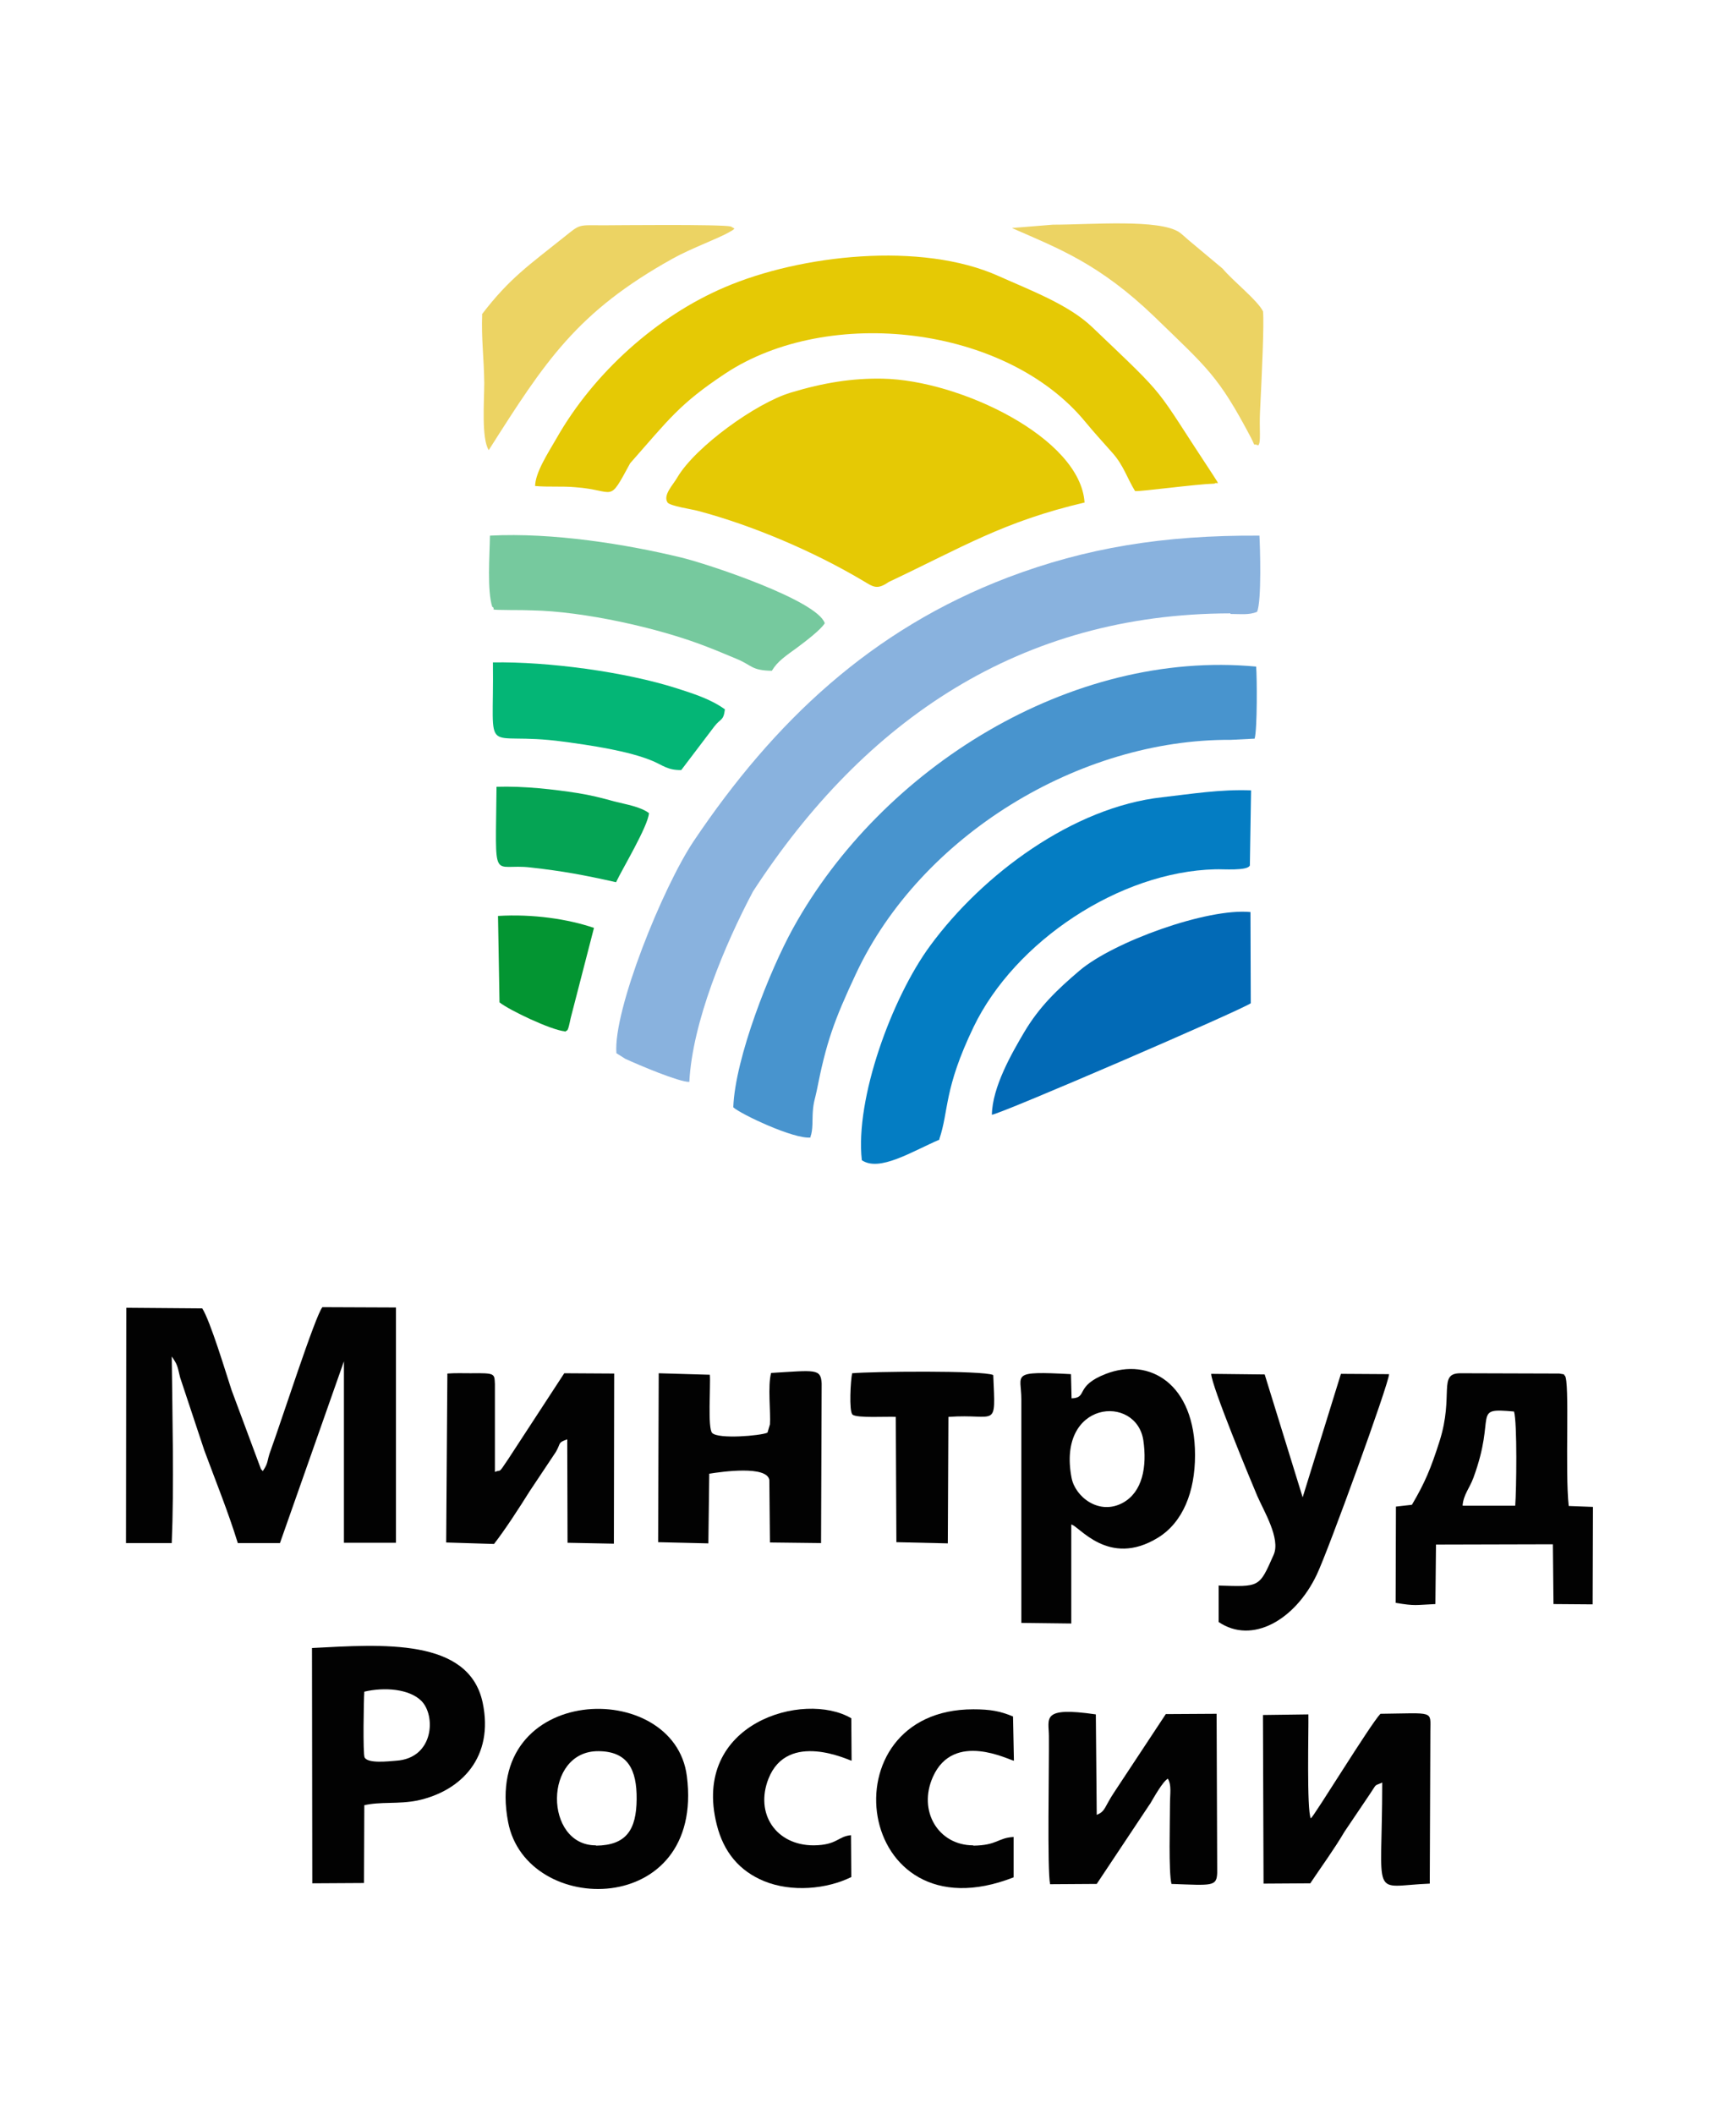
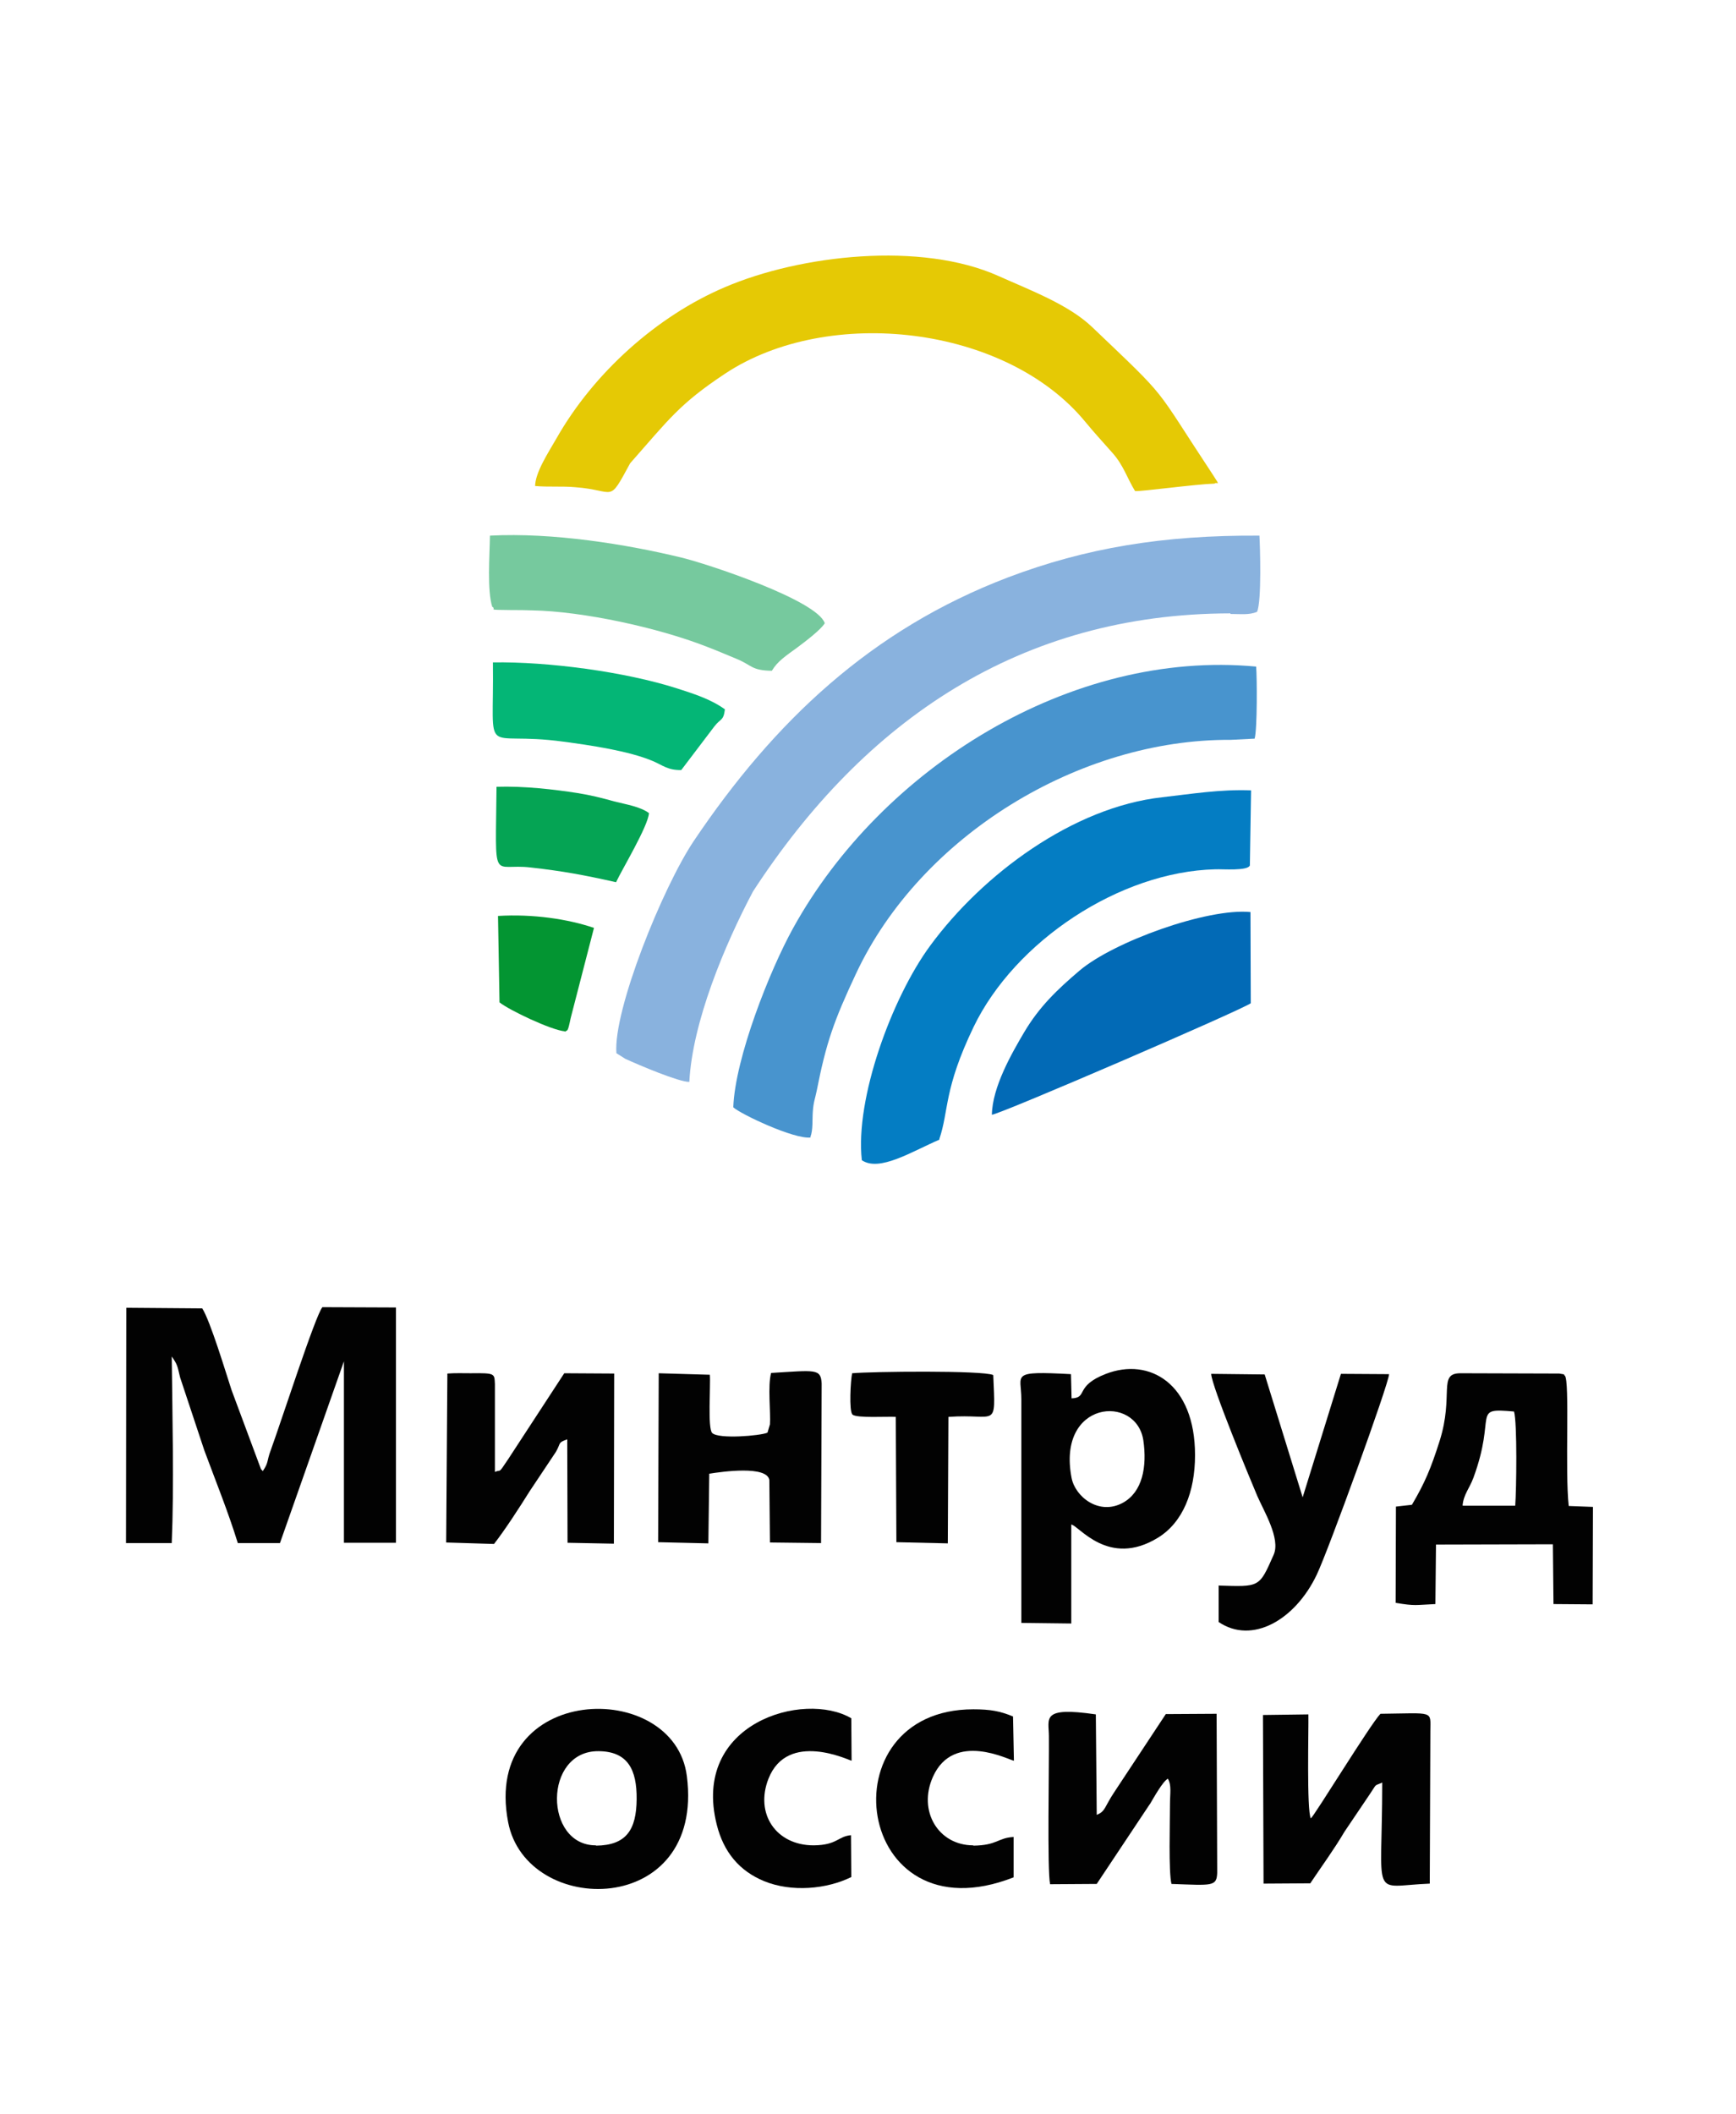
<svg xmlns="http://www.w3.org/2000/svg" xmlns:ns1="http://sodipodi.sourceforge.net/DTD/sodipodi-0.dtd" xmlns:ns2="http://www.inkscape.org/namespaces/inkscape" xml:space="preserve" width="58.07mm" height="70.709mm" version="1.1" style="clip-rule:evenodd;fill-rule:evenodd;image-rendering:optimizeQuality;shape-rendering:geometricPrecision;text-rendering:geometricPrecision" viewBox="0 0 5807.001 7070.772" id="svg59" ns1:docname="mintrud — копия.svg" ns2:version="1.0.2-2 (e86c870879, 2021-01-15)">
  <ns1:namedview pagecolor="#ffffff" bordercolor="#666666" borderopacity="1" objecttolerance="10" gridtolerance="10" guidetolerance="10" ns2:pageopacity="0" ns2:pageshadow="2" ns2:window-width="1920" ns2:window-height="1017" id="namedview61" showgrid="false" fit-margin-top="0" fit-margin-left="0" fit-margin-right="0" fit-margin-bottom="0" ns2:zoom="1.3810699" ns2:cx="38.060964" ns2:cy="125.02885" ns2:window-x="-8" ns2:window-y="-8" ns2:window-maximized="1" ns2:current-layer="svg59" ns2:document-rotation="0" />
  <defs id="defs4">
    <style type="text/css" id="style2">
   
    .fil1 {fill:#020202}
    .fil6 {fill:#026AB6}
    .fil10 {fill:#039532}
    .fil5 {fill:#047DC3}
    .fil8 {fill:#04B676}
    .fil9 {fill:#05A454}
    .fil4 {fill:#4894CE}
    .fil7 {fill:#76C99E}
    .fil3 {fill:#89B2DE}
    .fil2 {fill:#E5C905}
    .fil0 {fill:#ECD363}
   
  </style>
  </defs>
-   <path class="fil0" d="m 3386.872,763.456 c 155,68 291,119 475,296 176,171 213,196 323,405 18,35 2,16 24,25 10,-9 3,-54 6,-113 6,-120 14,-295 10,-335 -17,-36 -102,-103 -135,-143 l -116,-97 c -7,-6 -11,-10 -18,-16 l -10,-8 c -66,-46 -297,-26 -424,-26 l -136,11 z" id="path7" />
-   <path class="fil0" d="m 1612.872,1051.456 c -3,83 6,146 7,229 0,60 -10,186 15,225 188,-296 294,-462 616,-641 63,-35 153,-67 190,-89 16,-9 9,-5 16,-11 l -12,-7 c -34,-8 -400,-4 -421,-4 -93,0 -80,-6 -139,41 -112,90 -180,135 -273,257 z" id="path9" />
  <path class="fil1" d="m 879.473,4920.998 c -2,-2 -5,-7 -6,-6 l -99,-266 c -19,-58 -71,-231 -98,-273 l -254,-2 -1,787 h 153 c 8,-190 2,-431 0,-624 20,28 19,33 28,70 l 81,244 c 37,100 80,206 112,310 h 141 l 214,-608 v 607 h 174 v -787 l -246,-1 c -23,26 -138,383 -173,479 -14,37 -6,40 -27,70 z" id="path11" />
  <path class="fil1" d="m 4892.473,5034.998 c 3,-36 23,-57 36,-92 79,-214 -9,-235 136,-222 11,37 8,263 4,315 h -175 z m -170,-2 -53,6 -1,322 c 67,11 65,7 133,4 l 2,-199 391,-1 2,200 131,1 1,-326 -81,-3 c -13,-116 4,-419 -13,-436 -8,-4 9,-3 -19,-7 l -330,-1 c -77,0 -21,72 -70,227 -29,91 -49,139 -92,212 z" id="path13" />
  <path class="fil1" d="m 3584.473,4942.998 c -50,-259 216,-281 240,-126 13,89 -3,173 -68,209 -80,44 -160,-20 -172,-83 z m 0,-266 -2,-81 c -206,-11 -166,0 -166,84 v 748 l 167,2 v -331 c 24,2 124,146 290,44 83,-51 124,-153 124,-276 0,-240 -153,-328 -298,-272 -106,41 -59,80 -115,82 z" id="path15" />
-   <path class="fil1" d="m 1218.619,5657.998 c 68,-16 150,-9 190,30 50,48 44,193 -84,201 -26,2 -94,10 -105,-11 -6,-11 -3,-195 -1,-220 z m -1,380 c 55,-13 115,-3 179,-16 148,-32 256,-146 218,-327 -46,-218 -337,-195 -571,-183 l 1,787 173,-1 1,-260 z" id="path17" />
  <path class="fil1" d="m 3846.619,6033.998 c 13,-22 43,-76 60,-85 13,23 7,48 7,86 0,60 -5,226 5,266 137,5 151,9 153,-37 l -2,-532 -170,1 -171,259 c -35,52 -30,66 -60,78 l -3,-336 c -185,-27 -157,14 -157,73 1,101 -6,449 4,495 l 156,-1 177,-266 z" id="path19" />
  <path class="fil1" d="m 1491.473,5158.998 161,5 c 36,-46 84,-120 119,-176 l 88,-132 c 18,-31 5,-30 38,-42 l 1,346 155,3 1,-569 -167,-1 -188,288 c -35,52 -21,32 -44,42 v -294 c -2,-35 2,-37 -81,-36 -26,0 -52,-1 -78,1 l -4,565 z" id="path21" />
  <path class="fil1" d="m 4383.619,6297.998 c 36,-54 78,-111 114,-172 l 85,-126 c 25,-37 12,-25 41,-38 0,401 -42,346 159,338 l 2,-510 c 0,-70 15,-60 -167,-58 -33,34 -222,343 -233,350 -14,-29 -7,-297 -8,-348 l -152,2 2,564 157,-1 z" id="path23" />
  <path class="fil1" d="m 4076.473,5301.998 v 123 c 112,76 256,-7 328,-158 38,-79 242,-641 242,-671 l -161,-1 -128,413 -127,-411 -179,-2 c 1,40 131,354 154,408 21,49 79,143 55,197 -49,111 -46,107 -185,103 z" id="path25" />
  <path class="fil1" d="m 1993.619,6171.998 c -174,1 -177,-317 9,-315 97,1 128,61 127,161 -1,100 -33,154 -136,155 z m -294,-78 c 61,320 658,321 598,-153 -41,-331 -687,-312 -598,153 z" id="path27" />
  <path class="fil1" d="m 2566.473,4791.998 c -23,10 -162,22 -184,1 -16,-15 -5,-158 -8,-195 l -171,-5 -2,565 168,4 3,-233 c 43,-7 193,-28 201,21 l 2,209 171,2 2,-534 c -3,-50 -20,-44 -169,-35 -12,42 -1,135 -4,172 l -8,27 z" id="path29" />
  <path class="fil1" d="m 2721.619,6171.998 c -126,0 -197,-106 -151,-223 64,-162 270,-61 278,-60 l -1,-142 c -158,-93 -536,15 -450,356 23,92 76,155 159,189 91,37 208,27 291,-14 l -1,-140 c -44,4 -46,33 -124,34 z" id="path31" />
  <path class="fil1" d="m 3255.619,6171.998 c -117,0 -186,-115 -135,-229 69,-155 255,-56 271,-54 l -3,-148 c -43,-18 -76,-24 -133,-24 -499,0 -399,771 135,562 v -135 c -54,3 -54,28 -135,29 z" id="path33" />
  <path class="fil1" d="m 2996.473,4738.998 2,419 172,4 2,-423 c 163,-12 158,45 150,-140 -35,-16 -406,-12 -472,-6 -5,22 -11,126 1,138 13,13 118,6 145,8 z" id="path35" />
  <path class="fil2" d="m 1789.872,1625.456 c 46,4 89,0 134,4 138,10 109,58 184,-80 129,-146 164,-198 318,-300 346,-229 940,-161 1205,162 33,40 55,63 91,104 37,42 48,83 75,127 19,2 201,-23 266,-25 7,-8 23,14 -6,-30 -205,-310 -139,-241 -404,-494 -79,-75 -205,-122 -312,-170 -260,-117 -664,-71 -916,37 -228,97 -439,287 -563,505 -28,49 -72,115 -72,162 z" id="path37" />
-   <path class="fil2" d="m 3627.872,1680.456 c -14,-216 -417,-409 -675,-414 -100,-2 -197,13 -309,47 -115,35 -317,180 -378,283 -14,25 -49,59 -33,84 8,12 83,23 101,28 185,49 390,137 553,234 35,21 47,31 86,4 246,-116 383,-202 656,-266 z" id="path39" />
  <path class="fil3" d="m 4115.872,2053.456 c 36,0 61,4 89,-7 16,-36 10,-221 8,-255 -322,-2 -581,41 -842,140 -456,174 -781,481 -1050,881 -104,155 -270,566 -259,710 l 30,19 c 46,21 180,78 214,77 10,-199 118,-458 213,-637 373,-573 894,-929 1597,-930 z" id="path41" />
  <path class="fil4" d="m 2710.872,3802.456 c 9,-23 6,-56 8,-84 2,-32 8,-45 13,-70 32,-162 57,-233 132,-393 216,-460 746,-784 1253,-781 l 80,-4 c 9,-33 8,-205 5,-241 -620,-58 -1253,339 -1549,875 -78,141 -194,434 -200,599 23,22 204,108 259,101 z" id="path43" />
  <path class="fil5" d="m 3141.872,3810.456 c 33,-97 14,-166 115,-376 138,-286 488,-519 808,-527 26,-1 109,6 116,-13 l 4,-251 c -103,-4 -200,12 -297,23 -299,33 -601,258 -776,496 -129,175 -252,513 -229,718 59,40 167,-29 260,-69 z" id="path45" />
  <path class="fil6" d="m 3317.872,3728.456 c 33,-4 830,-348 866,-373 l -1,-305 c -144,-14 -458,99 -572,196 -74,63 -134,120 -185,206 -40,68 -107,183 -108,277 z" id="path47" />
  <path class="fil7" d="m 1646.872,2029.456 c 17,10 -27,10 65,11 22,0 46,0 68,1 170,3 422,58 583,121 37,14 64,26 103,42 50,21 48,38 116,39 19,-32 47,-50 84,-77 24,-18 79,-59 93,-82 -25,-77 -393,-199 -481,-220 -182,-44 -428,-84 -639,-73 -1,67 -10,184 8,239 z" id="path49" />
  <path class="fil8" d="m 2278.872,2575.456 110,-145 c 22,-29 31,-18 36,-58 -47,-34 -104,-52 -160,-70 -175,-56 -433,-90 -616,-87 4,336 -43,227 235,265 90,12 220,31 300,65 33,14 50,31 95,30 z" id="path51" />
  <path class="fil9" d="m 2060.872,2950.456 c 20,-43 107,-187 110,-231 -30,-22 -77,-29 -116,-39 -43,-12 -79,-21 -123,-28 -77,-12 -179,-24 -271,-21 -3,334 -17,254 115,270 107,12 177,25 284,49 z" id="path53" />
  <path class="fil10" d="m 1889.872,3451.456 c 8,-10 8,8 19,-46 l 78,-302 c -88,-30 -205,-47 -321,-40 l 5,289 c 32,26 173,93 219,97 z" id="path55" />
</svg>